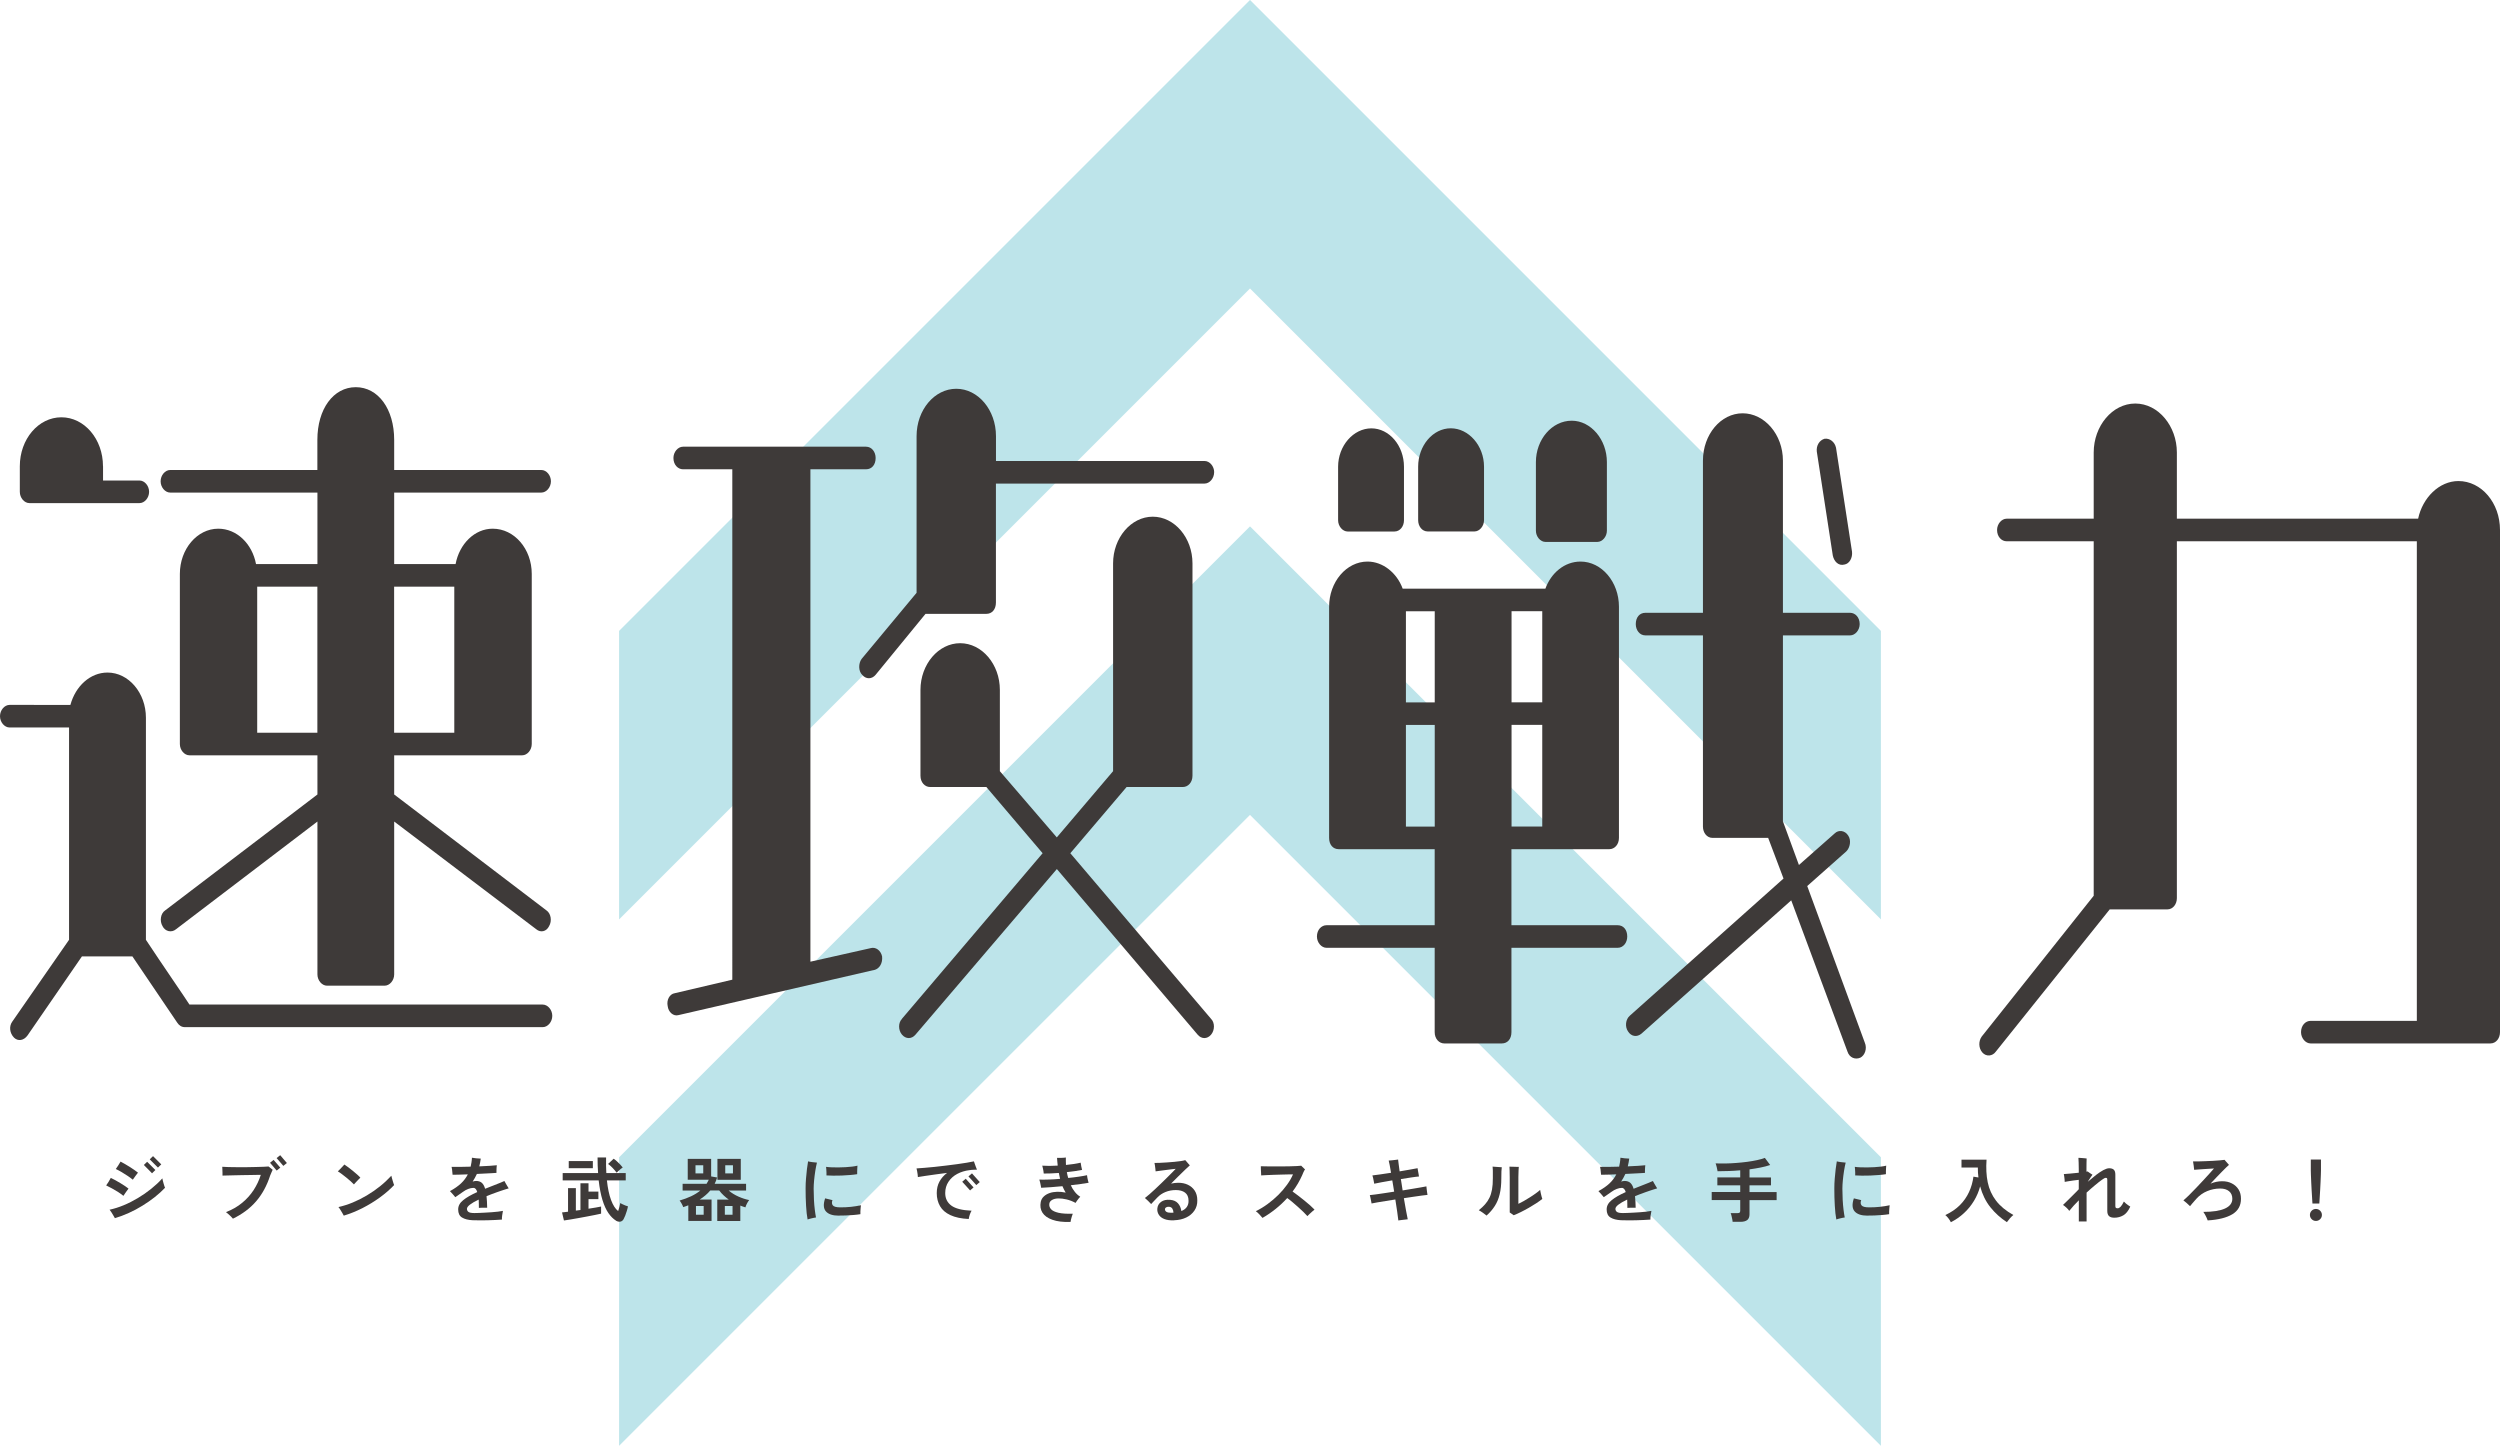
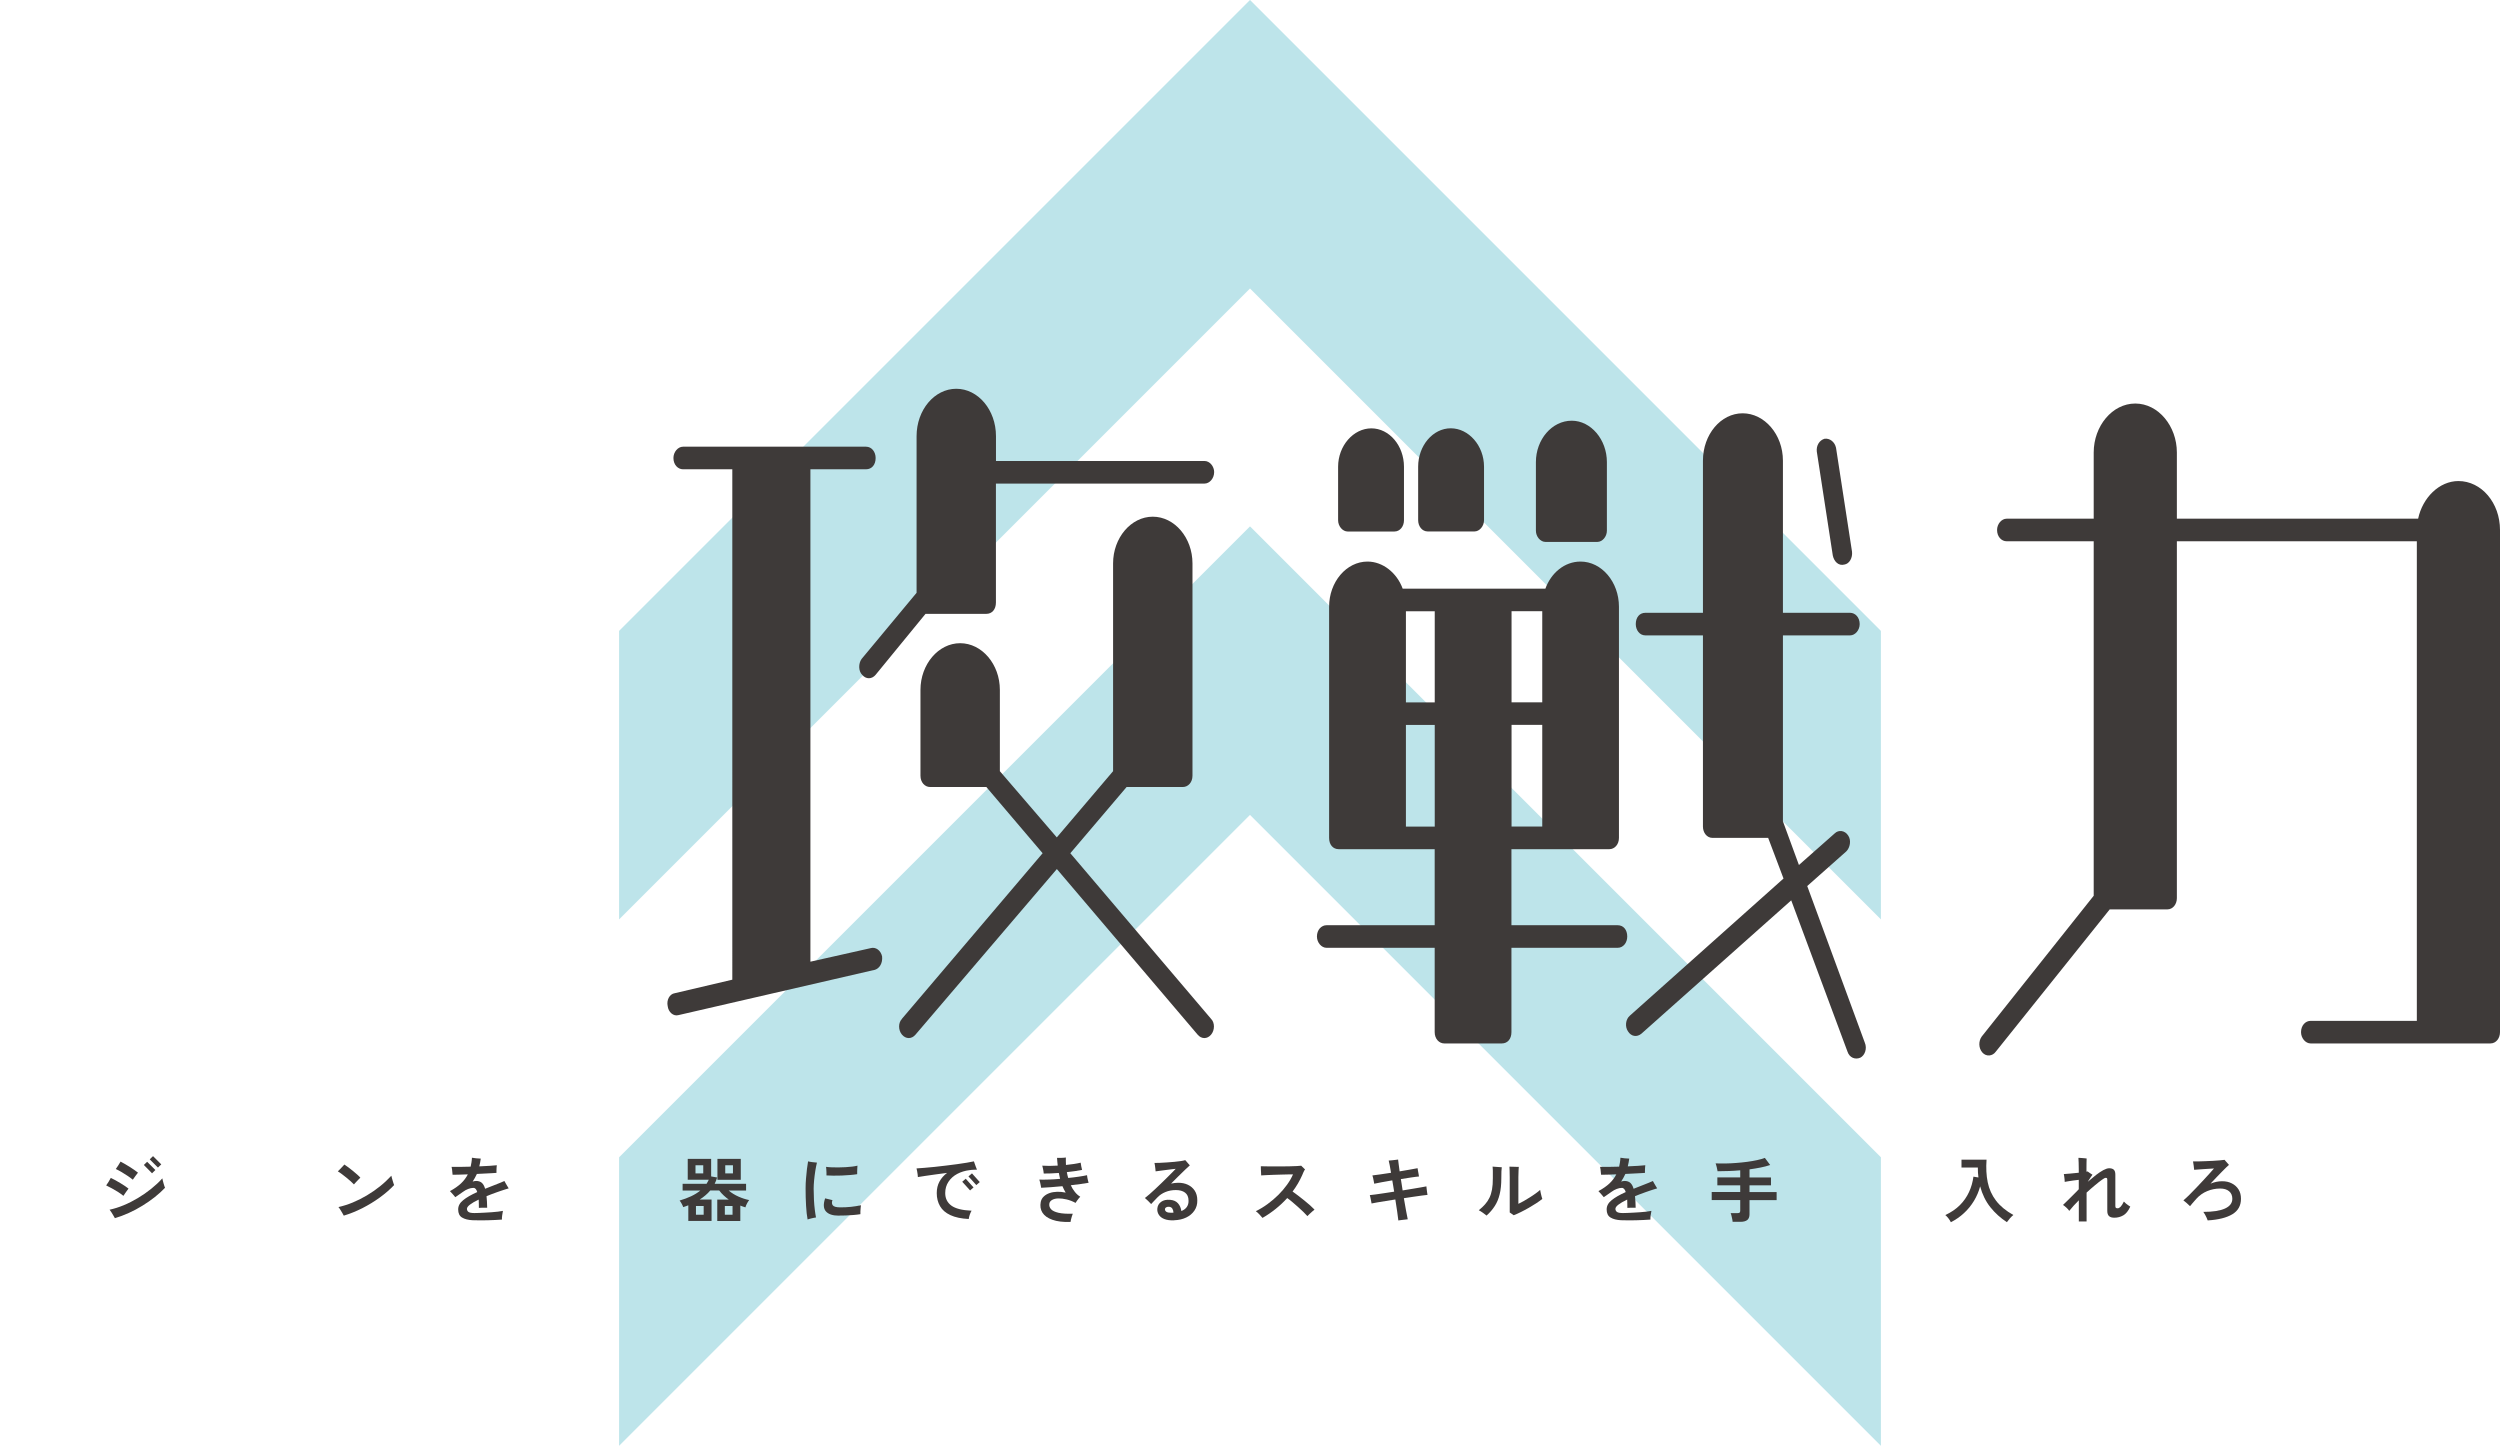
<svg xmlns="http://www.w3.org/2000/svg" id="_レイヤー_2" viewBox="0 0 425.06 245.82">
  <defs>
    <style>.cls-1{fill:#3e3a39;}.cls-2{fill:#92d2dc;opacity:.6;}</style>
  </defs>
  <g id="_ワーク">
    <g>
      <g>
        <polygon class="cls-2" points="212.53 0 105.26 107.27 105.26 156.32 212.53 49.05 319.8 156.32 319.8 107.27 212.53 0" />
        <polygon class="cls-2" points="212.53 89.5 105.26 196.77 105.26 245.82 212.53 138.55 319.8 245.82 319.8 196.77 212.53 89.5" />
      </g>
      <g>
-         <path class="cls-1" d="M0,121.77c0-1.02,.76-1.92,1.63-1.92H11.97c.87-3.2,3.37-5.5,6.31-5.5,3.59,0,6.53,3.46,6.53,7.68v37.76c2.61,3.97,6.85,10.11,7.4,11.01h60.06c.87,0,1.63,.9,1.63,1.92s-.76,1.92-1.63,1.92H31.44c-.54,0-.98-.26-1.31-.77l-7.62-11.26H13.93l-9.25,13.44c-.65,.9-1.63,1.02-2.29,.38-.76-.77-.87-1.92-.33-2.69l9.68-13.95v-36.1H1.63c-.87,0-1.63-.9-1.63-1.92Zm17.52-42.5v2.43h6.2c.87,0,1.63,.9,1.63,1.92s-.76,1.92-1.63,1.92H5c-.87,0-1.63-.9-1.63-1.92v-4.35c0-4.61,3.16-8.32,7.07-8.32s7.07,3.71,7.07,8.32Zm74.52,.64c.87,0,1.63,.9,1.63,1.92s-.76,1.92-1.63,1.92h-25.02v12.16h10.44c.65-3.46,3.26-6.02,6.31-6.02,3.7,0,6.64,3.46,6.64,7.68v28.93c0,1.02-.76,1.92-1.63,1.92h-21.76v6.66l25.89,19.71c.76,.51,.98,1.79,.44,2.69-.44,.9-1.42,1.15-2.18,.51l-24.15-18.31v25.99c0,1.02-.76,1.92-1.63,1.92h-9.79c-.87,0-1.63-.9-1.63-1.92v-25.99l-24.04,18.31c-.76,.64-1.85,.38-2.29-.51-.54-.9-.33-2.18,.44-2.69l25.89-19.71v-6.66h-21.76c-.87,0-1.63-.9-1.63-1.92v-28.93c0-4.22,2.94-7.68,6.53-7.68,3.15,0,5.77,2.56,6.42,6.02h10.44v-12.16H28.94c-.87,0-1.63-.9-1.63-1.92s.76-1.92,1.63-1.92h25.02v-5.12c0-5.25,2.72-8.96,6.53-8.96s6.53,3.71,6.53,8.96v5.12h25.02Zm-38.08,19.84h-10.23v24.83h10.23v-24.83Zm13.05,0v24.83h10.23v-24.83h-10.23Z" />
        <path class="cls-1" d="M148.66,164.91l-33.29,7.68c-.87,.26-1.74-.51-1.85-1.54-.22-1.02,.33-2.05,1.2-2.18l9.79-2.3V79.79h-8.38c-.87,0-1.63-.77-1.63-1.92,0-1.02,.76-1.92,1.63-1.92h31.12c.98,0,1.63,.9,1.63,1.92,0,1.15-.65,1.92-1.63,1.92h-9.46v83.72l10.23-2.3c.87-.26,1.74,.38,1.96,1.41,.11,1.15-.43,2.05-1.3,2.3Zm57.77-84.61c0,1.02-.76,1.92-1.63,1.92h-35.47v20.23c0,1.15-.65,1.92-1.63,1.92h-10.34l-8.49,10.37c-.65,.77-1.63,.77-2.28,0-.65-.64-.65-1.92-.11-2.69l9.36-11.26v-26.63c0-4.48,3.05-8.06,6.75-8.06s6.75,3.58,6.75,8.06v4.22h35.47c.87,0,1.63,.9,1.63,1.92Zm-53.09,92.93l23.93-28.16-9.57-11.26h-9.57c-.87,0-1.63-.77-1.63-1.92v-14.59c0-4.35,3.05-7.94,6.75-7.94s6.75,3.58,6.75,7.94v13.82l9.68,11.26,9.57-11.26v-35.33c0-4.35,3.05-7.94,6.75-7.94s6.75,3.58,6.75,7.94v36.1c0,1.15-.76,1.92-1.63,1.92h-9.57l-9.57,11.26,23.93,28.16c.65,.64,.65,1.92,0,2.69-.65,.77-1.63,.77-2.28,0l-23.94-28.16-24.04,28.16c-.65,.77-1.63,.77-2.29,0s-.65-2.05,0-2.69Z" />
        <path class="cls-1" d="M225.54,157.31h18.39v-12.93h-16.32c-.98,0-1.63-.77-1.63-1.92v-39.3c0-4.22,2.94-7.68,6.53-7.68,2.61,0,5,1.92,5.98,4.61h24.26c.98-2.69,3.26-4.61,5.98-4.61,3.59,0,6.53,3.46,6.53,7.68v39.3c0,1.15-.76,1.92-1.63,1.92h-16.65v12.93h18.06c.98,0,1.63,.77,1.63,1.92,0,1.02-.65,1.92-1.63,1.92h-18.06v14.34c0,1.15-.65,1.92-1.63,1.92h-9.79c-.87,0-1.63-.77-1.63-1.92v-14.34h-18.39c-.87,0-1.63-.9-1.63-1.92,0-1.15,.76-1.92,1.63-1.92Zm7.62-84.48c3.05,0,5.55,2.94,5.55,6.53v9.09c0,1.02-.65,1.92-1.63,1.92h-7.94c-.87,0-1.63-.9-1.63-1.92v-9.09c0-3.58,2.61-6.53,5.66-6.53Zm5.88,46.59h4.9v-15.49h-4.9v15.49Zm4.9,21.12v-17.28h-4.9v17.28h4.9Zm2.72-67.72c3.05,0,5.66,2.94,5.66,6.53v9.09c0,1.02-.76,1.92-1.63,1.92h-7.94c-.98,0-1.63-.9-1.63-1.92v-9.09c0-3.58,2.5-6.53,5.55-6.53Zm10.34,46.59h5.22v-15.49h-5.22v15.49Zm0,21.12h5.22v-17.28h-5.22v17.28Zm10.23-69c3.26,0,5.98,3.2,5.98,7.04v11.65c0,1.02-.76,1.92-1.63,1.92h-8.81c-.87,0-1.63-.9-1.63-1.92v-11.65c0-3.84,2.72-7.04,6.09-7.04Zm40.04,79.11l9.79,26.63c.44,1.02,0,2.18-.76,2.56-.87,.38-1.85,0-2.18-1.02l-9.57-25.73-25.46,22.66c-.76,.64-1.74,.51-2.29-.38-.54-.77-.44-2.05,.33-2.69l26.11-23.3-2.61-6.91h-9.46c-.98,0-1.63-.9-1.63-1.92v-32.51h-9.79c-.98,0-1.63-.9-1.63-1.92,0-1.15,.65-1.92,1.63-1.92h9.79v-25.86c0-4.48,3.05-8.06,6.75-8.06s6.85,3.58,6.85,8.06v25.86h11.42c.87,0,1.63,.77,1.63,1.92,0,1.02-.76,1.92-1.63,1.92h-11.42v31.62l2.72,7.42,6.09-5.38c.65-.64,1.74-.51,2.29,.38,.54,.77,.33,2.05-.33,2.69l-6.64,5.89Zm1.63-73.86c-.11-1.02,.43-1.92,1.31-2.18,.87-.13,1.74,.51,1.96,1.54l2.72,17.67c.11,1.02-.43,2.05-1.31,2.18-.98,.26-1.74-.51-1.96-1.54l-2.72-17.67Z" />
        <path class="cls-1" d="M355.98,152.32v-60.29h-14.8c-.87,0-1.63-.77-1.63-1.92,0-1.02,.76-1.92,1.63-1.92h14.8v-11.26c0-4.48,3.15-8.32,7.07-8.32s7.07,3.84,7.07,8.32v11.26h41.02c.76-3.58,3.59-6.4,6.85-6.4,3.92,0,7.07,3.71,7.07,8.32v85.38c0,1.02-.65,1.92-1.63,1.92h-30.57c-.87,0-1.63-.9-1.63-1.92,0-1.15,.76-1.92,1.63-1.92h18.06V92.03h-40.8v60.67c0,1.02-.65,1.92-1.63,1.92h-9.79l-19.37,24.19c-.54,.77-1.63,.9-2.29,.13s-.65-1.92-.11-2.69l19.04-23.94Z" />
      </g>
      <g>
        <path class="cls-1" d="M20.99,203.33c-.25-.21-.54-.42-.88-.64s-.69-.42-1.05-.62c-.36-.2-.7-.37-1.01-.52,.13-.17,.26-.37,.41-.61,.14-.24,.27-.46,.38-.67,.24,.11,.5,.25,.78,.4,.28,.16,.56,.32,.85,.49,.28,.17,.55,.34,.79,.5,.24,.16,.44,.31,.59,.43-.12,.15-.26,.35-.43,.59-.17,.24-.31,.45-.43,.63Zm-1.46,3.78c-.06-.1-.14-.25-.26-.45-.12-.2-.23-.39-.35-.58-.12-.19-.22-.32-.29-.4,.78-.17,1.58-.42,2.4-.76,.82-.34,1.62-.75,2.41-1.22,.79-.47,1.54-.99,2.25-1.56,.71-.57,1.35-1.16,1.91-1.79,.02,.09,.04,.21,.08,.37,.04,.16,.08,.32,.13,.49s.1,.32,.14,.46c.05,.14,.08,.23,.11,.28-.51,.54-1.1,1.07-1.75,1.59s-1.36,1-2.1,1.46-1.51,.87-2.31,1.23c-.8,.36-1.59,.66-2.38,.89Zm3.07-6.52c-.25-.21-.54-.42-.88-.65-.34-.22-.68-.44-1.03-.65-.35-.21-.68-.38-1-.53,.13-.17,.27-.37,.41-.6s.28-.45,.4-.66c.23,.12,.49,.26,.76,.42,.28,.16,.55,.33,.83,.5,.28,.18,.54,.35,.78,.52,.24,.17,.44,.32,.59,.44-.12,.14-.27,.34-.44,.58s-.32,.45-.44,.62Zm3.25-1.1s-.1-.11-.24-.25c-.14-.14-.29-.3-.46-.47-.17-.17-.33-.33-.46-.46s-.21-.22-.23-.24l.56-.54s.1,.1,.24,.24c.14,.14,.29,.29,.46,.46,.17,.17,.32,.33,.46,.46,.14,.14,.22,.22,.24,.24l-.56,.55Zm1.01-.97s-.07-.07-.17-.17c-.1-.1-.21-.21-.34-.34-.13-.13-.26-.26-.39-.39-.13-.13-.24-.24-.34-.34-.09-.1-.15-.15-.16-.17l.56-.54s.1,.1,.24,.24,.29,.29,.46,.46c.17,.17,.32,.33,.46,.46,.14,.14,.22,.22,.24,.24l-.56,.54Z" />
-         <path class="cls-1" d="M39.61,207.21c-.08-.1-.2-.23-.35-.38-.15-.15-.3-.29-.46-.43-.15-.14-.28-.24-.38-.31,1.06-.41,1.97-.93,2.75-1.58,.78-.64,1.43-1.37,1.96-2.18,.52-.81,.93-1.67,1.21-2.57-.14,0-.38,0-.7,0-.32,0-.7,.01-1.13,.02-.43,0-.87,.02-1.34,.02-.46,0-.92,.02-1.36,.03-.44,.01-.83,.02-1.18,.03-.35,0-.61,.02-.8,.02,0-.13,0-.29,0-.48,0-.19-.02-.38-.02-.57,0-.19-.02-.34-.02-.45,.26,.02,.61,.04,1.05,.05,.44,.01,.92,.02,1.45,.02,.53,0,1.07,0,1.62,0,.55,0,1.08-.02,1.58-.03,.5-.01,.94-.03,1.32-.04,.38-.02,.66-.03,.85-.05,.08,.06,.2,.16,.36,.28s.27,.22,.34,.28c-.06,.1-.12,.24-.18,.4-.06,.16-.15,.36-.25,.59-.56,1.73-1.36,3.19-2.39,4.38-1.03,1.19-2.34,2.17-3.91,2.93Zm7.44-8.18s-.09-.1-.2-.23c-.11-.13-.23-.27-.37-.44-.14-.16-.27-.31-.38-.44-.11-.13-.18-.2-.19-.22l.61-.49s.09,.1,.2,.23c.11,.13,.23,.27,.37,.43s.26,.3,.37,.43c.11,.13,.17,.2,.2,.23l-.61,.49Zm1.12-.8s-.08-.1-.19-.23c-.11-.13-.24-.28-.38-.44-.14-.16-.26-.3-.37-.43-.11-.13-.17-.2-.2-.23l.61-.49s.09,.1,.2,.23c.11,.13,.23,.28,.37,.44s.26,.3,.37,.43,.17,.2,.2,.23l-.61,.49Z" />
        <path class="cls-1" d="M60.17,201.37c-.14-.15-.33-.33-.55-.53-.22-.2-.47-.41-.73-.62-.26-.21-.52-.41-.77-.6s-.48-.34-.68-.46c.1-.1,.23-.22,.38-.38,.15-.16,.3-.31,.44-.46,.14-.15,.24-.26,.29-.32,.19,.12,.42,.28,.67,.47s.52,.4,.78,.61c.26,.22,.51,.43,.74,.63,.23,.2,.41,.38,.53,.52-.09,.08-.2,.19-.34,.34-.14,.14-.28,.29-.42,.44-.14,.15-.25,.27-.34,.38Zm-1.73,5.3c-.06-.1-.14-.25-.25-.45-.11-.2-.23-.39-.35-.58s-.22-.33-.3-.41c.79-.18,1.6-.43,2.42-.77,.82-.34,1.62-.74,2.41-1.21,.79-.47,1.54-.99,2.24-1.55s1.35-1.17,1.93-1.8c.02,.1,.05,.22,.09,.38,.04,.16,.09,.32,.14,.49s.09,.32,.14,.45c.04,.13,.08,.22,.1,.27-.7,.74-1.51,1.44-2.43,2.11-.92,.67-1.91,1.27-2.96,1.81-1.05,.53-2.11,.96-3.18,1.28Z" />
        <path class="cls-1" d="M80.36,207.47c-.76-.04-1.36-.19-1.8-.46-.44-.26-.66-.72-.66-1.38,0-.59,.28-1.12,.85-1.57,.56-.46,1.36-.92,2.39-1.38-.06-.22-.15-.4-.25-.52-.1-.12-.24-.19-.4-.19-.28,0-.57,.06-.88,.18s-.61,.28-.89,.49c-.18,.13-.39,.28-.63,.44s-.47,.32-.68,.47c-.12-.14-.27-.31-.44-.52-.18-.21-.33-.38-.47-.51,.76-.41,1.39-.85,1.88-1.31s.88-.98,1.16-1.54c-.55,.02-1.06,.03-1.52,.05-.46,.02-.82,.02-1.07,.02,0-.1-.02-.24-.04-.4-.02-.16-.03-.33-.05-.5-.02-.17-.05-.32-.08-.44,.36,0,.83,.01,1.4,0,.58,0,1.19-.02,1.84-.04,.06-.23,.1-.48,.14-.73,.04-.26,.07-.52,.08-.79,.18,.03,.43,.06,.73,.1,.3,.03,.56,.05,.77,.05-.06,.47-.15,.91-.25,1.32,.63-.02,1.21-.05,1.75-.09s.94-.07,1.23-.1c-.02,.1-.03,.24-.04,.4-.01,.16-.02,.33-.02,.49s0,.3,0,.41c-.18,.02-.45,.03-.79,.05-.34,.02-.73,.04-1.17,.06-.44,.02-.89,.04-1.37,.07-.1,.23-.22,.45-.34,.67-.12,.21-.25,.42-.38,.63,.1-.03,.19-.06,.29-.08,.1-.02,.2-.03,.3-.03,.4,0,.72,.11,.97,.32,.24,.22,.43,.55,.56,1.01,.23-.1,.47-.19,.73-.29,.25-.1,.51-.2,.79-.31,.38-.15,.73-.29,1.06-.42s.56-.23,.7-.3c.06,.1,.13,.24,.22,.4,.09,.16,.18,.32,.28,.48,.1,.16,.17,.28,.23,.37-.16,.04-.37,.1-.62,.19l-.76,.25c-.25,.08-.46,.16-.63,.22-.66,.23-1.24,.46-1.76,.67,.06,.55,.1,1.2,.11,1.96-.12,0-.27-.01-.45,0-.18,0-.36,0-.53,.01-.17,0-.31,.01-.43,.02,0-.26-.01-.5-.01-.74s0-.46-.02-.67c-.66,.31-1.15,.6-1.49,.86-.34,.26-.51,.5-.51,.71s.08,.39,.25,.52,.51,.2,1.02,.2c.19,0,.44,0,.76-.02,.31-.01,.66-.03,1.03-.05,.38-.02,.76-.04,1.14-.07,.38-.03,.74-.06,1.08-.1,.34-.04,.62-.08,.84-.13-.05,.22-.09,.48-.13,.77s-.05,.52-.04,.71c-.34,.02-.72,.05-1.16,.07-.44,.02-.88,.04-1.34,.05-.46,.01-.9,.02-1.33,.01s-.79,0-1.09-.02Z" />
-         <path class="cls-1" d="M95.88,207.5l-.32-1.36c.14-.02,.29-.03,.46-.05,.17-.02,.36-.04,.56-.07v-4.01h1.33v3.82c.13-.02,.26-.03,.39-.05s.26-.04,.39-.05v-4.55h1.37v1.42h1.68v1.28h-1.68v1.63c.45-.07,.86-.14,1.24-.2s.68-.12,.9-.17v1.21c-.27,.06-.61,.14-1.03,.22s-.86,.17-1.34,.26c-.48,.09-.97,.18-1.46,.27-.49,.09-.95,.17-1.38,.24-.43,.07-.8,.13-1.1,.17Zm8.87,.05c-.48-.3-.92-.73-1.31-1.3-.39-.57-.73-1.31-1.01-2.23-.28-.91-.49-2.02-.64-3.32h-6.12v-1.25h6.02c-.03-.41-.05-.83-.07-1.27-.01-.44-.02-.9-.02-1.38h1.45c-.02,.94-.01,1.82,.04,2.65h3.3v1.25h-3.2c.14,1.32,.37,2.43,.7,3.32,.33,.89,.73,1.52,1.21,1.89,.08-.23,.15-.47,.22-.72,.06-.25,.11-.46,.14-.64,.09,.06,.21,.12,.38,.2s.33,.15,.5,.22c.17,.06,.31,.11,.43,.14-.05,.25-.11,.51-.2,.79-.08,.28-.17,.54-.27,.79-.1,.24-.19,.45-.28,.61-.14,.23-.32,.37-.55,.41-.23,.04-.47-.01-.74-.16Zm-8.05-8.93v-1.21h4.1v1.21h-4.1Zm8.15,.77c-.2-.27-.43-.54-.7-.82-.26-.27-.52-.5-.76-.67l.95-.89c.18,.12,.36,.27,.56,.45,.2,.18,.39,.36,.56,.55s.32,.35,.42,.49c-.1,.06-.21,.14-.35,.26-.14,.12-.27,.23-.4,.35-.13,.12-.22,.21-.29,.28Z" />
        <path class="cls-1" d="M117.03,207.61v-2.68c-.14,.06-.29,.11-.43,.16-.14,.05-.29,.1-.44,.15-.05-.16-.13-.35-.26-.58-.12-.22-.24-.4-.35-.54,.71-.21,1.36-.45,1.96-.73,.59-.28,1.11-.6,1.56-.97h-3.01v-1.15h4.07c.07-.11,.14-.22,.2-.34,.06-.11,.12-.23,.18-.35h-3.58v-3.55h3.98v2.99l1.02,.18c-.06,.19-.12,.38-.19,.55s-.15,.35-.23,.52h5.34v1.15h-2.96c.5,.42,1.06,.76,1.67,1.03,.61,.27,1.22,.47,1.82,.59-.12,.14-.25,.34-.38,.59s-.22,.47-.26,.65c-.15-.04-.3-.09-.44-.14-.14-.05-.29-.11-.43-.16v2.62h-3.92v-3.64h1.96c-.3-.21-.58-.44-.86-.7-.28-.26-.54-.54-.77-.85h-1.52c-.25,.3-.52,.57-.83,.83-.3,.26-.63,.5-.97,.71h2.02v3.64h-3.92Zm1.22-8.1h1.32v-1.39h-1.32v1.39Zm.08,7.02h1.31v-1.48h-1.31v1.48Zm3.65-5.94v-3.55h3.97v3.55h-3.97Zm1.26,5.94h1.31v-1.48h-1.31v1.48Zm.07-7.02h1.31v-1.39h-1.31v1.39Z" />
        <path class="cls-1" d="M137.31,207.34c-.12-.63-.21-1.41-.26-2.34-.06-.93-.08-1.91-.08-2.95,0-.54,.02-1.09,.07-1.66,.04-.57,.1-1.12,.16-1.63,.06-.52,.13-.95,.19-1.3,.18,.05,.43,.09,.73,.13s.56,.07,.78,.08c-.1,.42-.2,.89-.28,1.41-.08,.52-.15,1.05-.2,1.58-.05,.53-.08,1.01-.08,1.44,0,.64,.02,1.27,.05,1.9,.04,.63,.08,1.2,.15,1.72s.13,.95,.2,1.28c-.2,.02-.44,.07-.73,.14-.29,.07-.52,.13-.7,.2Zm5.29-.65c-1.03,0-1.76-.25-2.18-.73-.42-.48-.46-1.22-.13-2.21l1.25,.3c-.14,.36-.12,.65,.05,.88,.17,.23,.59,.35,1.27,.35,.61,0,1.22-.02,1.85-.09,.62-.07,1.18-.16,1.67-.27-.02,.11-.03,.26-.05,.46-.02,.19-.03,.38-.04,.58s0,.35,0,.48c-.35,.06-.75,.1-1.19,.14-.44,.04-.88,.07-1.31,.08-.44,.02-.83,.02-1.18,.02Zm-2.08-6.82c0-.16,0-.33,0-.52s-.02-.37-.03-.55c-.01-.18-.03-.31-.04-.41,.26,.04,.56,.07,.92,.08,.36,.02,.74,.02,1.15,.02s.82-.01,1.23-.04c.41-.02,.79-.06,1.15-.1,.35-.04,.65-.1,.89-.16,0,.12-.02,.27-.03,.45-.01,.18-.02,.36-.02,.54,0,.18,0,.33,0,.46-.34,.06-.74,.1-1.2,.14-.46,.04-.94,.07-1.44,.09-.5,.02-.97,.03-1.42,.02-.45,0-.83-.02-1.15-.04Z" />
        <path class="cls-1" d="M164.73,207.26c-1.29-.06-2.33-.28-3.14-.66s-1.39-.88-1.76-1.52c-.37-.64-.56-1.38-.56-2.22,0-.74,.15-1.39,.46-1.96,.31-.57,.74-1.06,1.3-1.48-.66,.09-1.31,.18-1.95,.26-.64,.09-1.23,.17-1.75,.25-.52,.08-.95,.14-1.27,.2,0-.12-.01-.27-.04-.46-.03-.19-.06-.38-.09-.56s-.06-.34-.1-.45c.38-.02,.83-.06,1.36-.1,.53-.04,1.11-.1,1.73-.16,.62-.06,1.26-.14,1.91-.22s1.28-.16,1.88-.24c.6-.08,1.16-.16,1.66-.25s.91-.16,1.22-.23c.04,.12,.09,.27,.15,.44,.06,.18,.12,.35,.19,.53,.06,.18,.12,.32,.18,.44-.18,0-.37,.02-.57,.02-.2,0-.45,.03-.73,.07-.74,.09-1.43,.3-2.05,.63-.62,.33-1.12,.77-1.49,1.33-.37,.55-.56,1.2-.56,1.93,0,.91,.35,1.62,1.04,2.13s1.84,.8,3.44,.87c-.12,.2-.22,.43-.31,.69s-.14,.5-.17,.71Zm.2-4.87s-.07-.07-.16-.17-.19-.22-.32-.36c-.12-.14-.25-.28-.37-.41-.12-.14-.23-.25-.32-.35s-.14-.16-.16-.17l.6-.52s.09,.11,.22,.25,.27,.31,.44,.49c.16,.18,.31,.34,.44,.49s.2,.23,.23,.25l-.6,.52Zm1.06-.91s-.07-.07-.16-.17-.19-.22-.32-.36-.25-.28-.37-.41-.23-.25-.32-.35c-.09-.1-.14-.16-.16-.17l.6-.52s.09,.11,.22,.25,.27,.31,.44,.49c.16,.18,.31,.34,.44,.49,.13,.14,.2,.23,.23,.25l-.6,.52Z" />
        <path class="cls-1" d="M182.01,207.76c-1.26,.04-2.28-.08-3.08-.37-.8-.28-1.36-.69-1.69-1.21-.33-.52-.42-1.13-.29-1.81,.08-.38,.25-.69,.52-.94,.26-.25,.59-.44,.98-.58s.82-.2,1.3-.22c.47-.01,.95,.03,1.44,.14-.1-.17-.2-.34-.29-.53-.09-.18-.18-.37-.26-.56-.68,.06-1.34,.12-1.97,.17s-1.19,.08-1.65,.1c-.02-.1-.04-.24-.07-.41-.03-.17-.07-.34-.11-.52-.04-.18-.09-.33-.13-.46,.45,.02,.98,.01,1.6-.01,.62-.02,1.26-.06,1.93-.12-.04-.17-.08-.33-.11-.5s-.07-.33-.1-.5c-.49,.03-.95,.06-1.4,.08s-.83,.03-1.17,.02c0-.12-.03-.26-.05-.43-.03-.17-.06-.34-.1-.5s-.07-.3-.1-.41c.36,.02,.77,.04,1.22,.04s.92-.02,1.41-.05c-.02-.23-.05-.46-.07-.68-.02-.22-.04-.43-.05-.64,.23,0,.49,0,.79,0s.53-.03,.71-.06c0,.2,0,.41,0,.62s.02,.43,.02,.65c.48-.05,.94-.11,1.37-.17,.44-.07,.81-.14,1.13-.22,.02,.15,.05,.36,.1,.61,.05,.26,.1,.46,.14,.62-.33,.07-.72,.14-1.17,.2-.45,.06-.93,.12-1.42,.18,.03,.17,.07,.34,.1,.5s.08,.33,.13,.49c.64-.06,1.24-.14,1.8-.22,.56-.08,1.03-.17,1.4-.25,0,.11,.03,.25,.06,.43,.03,.17,.07,.34,.11,.5,.04,.16,.07,.28,.1,.36-.39,.06-.85,.13-1.37,.21-.52,.08-1.07,.15-1.66,.21,.19,.42,.42,.79,.69,1.13,.27,.34,.57,.61,.92,.82-.07,.06-.16,.16-.26,.29-.1,.13-.21,.27-.31,.41-.1,.14-.18,.26-.23,.35-.5-.27-1.01-.47-1.52-.59-.51-.12-.98-.18-1.4-.17-.43,.01-.78,.09-1.06,.25s-.44,.37-.48,.65c-.05,.35,.05,.66,.29,.93,.24,.27,.67,.47,1.27,.61,.6,.14,1.41,.19,2.43,.16-.05,.12-.1,.27-.16,.46-.06,.19-.11,.37-.15,.54s-.06,.3-.07,.38Z" />
        <path class="cls-1" d="M199.64,207.49c-.67,.02-1.23-.05-1.66-.22-.44-.17-.75-.41-.95-.73-.2-.31-.29-.66-.26-1.03,.04-.5,.26-.89,.65-1.17,.39-.28,.9-.4,1.54-.34,.57,.05,1.01,.24,1.32,.59,.31,.34,.5,.78,.58,1.32,.83-.34,1.24-.93,1.22-1.76,0-.63-.21-1.09-.6-1.38-.39-.29-.91-.43-1.56-.43s-1.22,.11-1.76,.33c-.54,.22-1,.53-1.37,.92-.23,.24-.44,.46-.64,.67-.19,.2-.34,.36-.43,.46-.14-.15-.31-.33-.51-.53-.2-.2-.39-.37-.55-.5,.22-.16,.47-.37,.77-.63,.3-.26,.62-.55,.97-.88,.35-.32,.7-.66,1.05-1,.35-.34,.69-.67,1.01-.99,.32-.32,.61-.61,.86-.86s.45-.46,.58-.6c-.15,0-.37,.03-.66,.07s-.6,.08-.94,.12-.67,.09-1,.13-.6,.08-.82,.11c0-.11-.02-.26-.04-.44-.02-.18-.04-.36-.07-.54-.03-.18-.05-.33-.08-.45,.25,0,.56,0,.94-.02s.78-.04,1.2-.07,.84-.06,1.25-.1,.77-.08,1.1-.13c.32-.05,.57-.1,.74-.16,.06,.06,.13,.15,.23,.26,.1,.11,.19,.23,.29,.34,.1,.12,.19,.21,.26,.29-.18,.16-.45,.4-.79,.73-.34,.32-.72,.69-1.13,1.1s-.84,.83-1.27,1.27c.2-.04,.4-.07,.6-.1,.2-.02,.4-.04,.61-.04,.62,0,1.17,.11,1.65,.34,.48,.23,.87,.56,1.16,1s.44,.99,.44,1.64c.02,.66-.15,1.25-.49,1.75-.34,.5-.81,.9-1.4,1.18-.59,.28-1.26,.44-2.02,.46Zm-.52-1.3h.2c.07,0,.14,0,.2-.01-.02-.28-.08-.51-.19-.68-.11-.18-.28-.28-.5-.31-.22-.03-.4,0-.54,.08s-.21,.19-.22,.33c0,.18,.08,.33,.25,.44s.44,.16,.79,.16Z" />
        <path class="cls-1" d="M214.65,207.07c-.14-.17-.31-.36-.52-.59-.21-.22-.41-.41-.61-.55,.69-.34,1.36-.74,2.01-1.22s1.26-.99,1.82-1.55c.56-.56,1.05-1.13,1.48-1.73,.43-.6,.77-1.18,1.01-1.76-.2,0-.48,0-.83,.01-.36,0-.75,.02-1.19,.03-.44,.01-.88,.03-1.32,.04-.44,.02-.84,.03-1.21,.05-.37,.02-.66,.03-.86,.05,0-.12,0-.28-.02-.47s-.02-.39-.03-.59c0-.2-.01-.37-.01-.5,.24,0,.55,.02,.92,.02s.79,.01,1.25,.01,.93,0,1.4,0c.48,0,.93-.01,1.37-.02,.44-.01,.83-.03,1.16-.04s.59-.04,.77-.06c.05,.05,.11,.11,.2,.2s.17,.17,.26,.25c.09,.08,.15,.14,.19,.18-.1,.13-.19,.28-.27,.47s-.16,.36-.22,.52c-.22,.49-.46,.96-.73,1.42-.27,.46-.57,.91-.9,1.35,.26,.18,.56,.4,.9,.66,.34,.26,.7,.54,1.06,.83s.7,.58,1.01,.85c.31,.28,.56,.52,.76,.73-.1,.07-.23,.18-.39,.33s-.32,.3-.48,.44c-.16,.15-.27,.26-.34,.34-.17-.19-.4-.43-.68-.71-.29-.28-.6-.57-.93-.86s-.66-.58-.98-.85c-.32-.27-.6-.49-.84-.65-.6,.66-1.25,1.27-1.96,1.84-.71,.57-1.45,1.08-2.24,1.53Z" />
        <path class="cls-1" d="M237.75,207.49c-.03-.33-.09-.81-.19-1.45-.09-.64-.2-1.34-.32-2.1-.56,.09-1.1,.17-1.62,.26-.52,.08-.99,.16-1.41,.23-.42,.07-.76,.14-1.01,.19-.02-.1-.04-.24-.08-.42-.04-.18-.07-.37-.11-.56-.04-.19-.08-.33-.11-.44,.24-.02,.57-.06,1-.12,.42-.06,.91-.13,1.45-.21,.54-.08,1.11-.17,1.69-.26-.06-.33-.11-.65-.16-.98-.05-.32-.1-.64-.16-.94-.65,.11-1.25,.22-1.81,.32-.56,.1-.98,.18-1.26,.25-.02-.1-.04-.25-.08-.43-.04-.18-.07-.37-.11-.55s-.08-.33-.12-.43c.29-.03,.72-.09,1.3-.17s1.2-.18,1.87-.28c-.08-.5-.16-.93-.23-1.3-.07-.37-.13-.63-.17-.78,.14,0,.32-.02,.53-.04,.21-.02,.41-.04,.61-.07,.2-.02,.35-.04,.46-.06,.02,.14,.05,.39,.09,.74s.1,.78,.17,1.27c.65-.11,1.25-.22,1.8-.31,.55-.1,.97-.17,1.25-.23,.02,.1,.04,.25,.07,.43,.03,.18,.06,.36,.1,.54,.03,.18,.06,.33,.07,.44-.3,.02-.73,.08-1.29,.16-.56,.08-1.15,.17-1.79,.28,.05,.31,.1,.63,.15,.95,.05,.32,.1,.65,.15,.98,.59-.1,1.16-.19,1.7-.28s1.01-.17,1.42-.24c.41-.07,.72-.13,.92-.17,.02,.12,.03,.27,.05,.46,.02,.18,.04,.37,.07,.55s.05,.33,.07,.44c-.22,.02-.53,.05-.94,.11-.41,.06-.88,.12-1.41,.2-.53,.08-1.08,.16-1.67,.25,.14,.76,.26,1.46,.37,2.11s.21,1.14,.29,1.48c-.14,.02-.31,.04-.52,.06-.21,.02-.41,.05-.61,.07-.2,.02-.36,.04-.49,.07Z" />
        <path class="cls-1" d="M252.76,206.68c-.16-.14-.37-.29-.62-.47s-.49-.32-.71-.44c.42-.34,.77-.67,1.07-1.01s.55-.71,.74-1.11c.2-.4,.34-.87,.44-1.41,.1-.54,.14-1.17,.14-1.91,0-.58,0-1.01,0-1.3,0-.29-.02-.52-.04-.68,.15,0,.33,.02,.52,.04,.2,.02,.39,.03,.58,.04,.19,.01,.34,.02,.46,.03-.02,.18-.04,.4-.06,.68-.02,.28-.02,.68-.02,1.21,0,1.04-.09,1.94-.28,2.7-.18,.76-.46,1.43-.83,2-.37,.58-.83,1.12-1.39,1.62Zm4.62-.05c-.1-.07-.21-.16-.35-.25-.14-.1-.25-.17-.34-.23v-6.01c0-.45,0-.83-.02-1.14s-.02-.52-.03-.64c.13,0,.3,0,.5,.01s.41,.02,.62,.02,.36,.01,.47,.01c0,.12-.02,.33-.04,.62-.02,.3-.03,.67-.03,1.12v4.54c.25-.11,.54-.27,.89-.46,.34-.2,.7-.41,1.06-.64,.36-.23,.7-.45,1.01-.68,.31-.22,.56-.42,.74-.59,.02,.14,.06,.32,.1,.52,.04,.2,.09,.4,.14,.59,.05,.19,.09,.33,.13,.43-.3,.23-.64,.48-1.04,.74-.4,.26-.83,.52-1.28,.78-.45,.26-.9,.49-1.33,.71-.44,.22-.84,.4-1.21,.54Z" />
        <path class="cls-1" d="M275.63,207.47c-.76-.04-1.36-.19-1.8-.46-.44-.26-.66-.72-.66-1.38,0-.59,.28-1.12,.85-1.57,.56-.46,1.36-.92,2.39-1.38-.06-.22-.15-.4-.25-.52-.1-.12-.24-.19-.4-.19-.28,0-.57,.06-.88,.18s-.61,.28-.89,.49c-.18,.13-.39,.28-.63,.44s-.47,.32-.68,.47c-.12-.14-.27-.31-.44-.52-.18-.21-.33-.38-.47-.51,.76-.41,1.39-.85,1.88-1.31s.88-.98,1.16-1.54c-.55,.02-1.06,.03-1.52,.05-.46,.02-.82,.02-1.07,.02,0-.1-.02-.24-.04-.4-.02-.16-.03-.33-.05-.5-.02-.17-.05-.32-.08-.44,.36,0,.83,.01,1.4,0,.58,0,1.19-.02,1.84-.04,.06-.23,.1-.48,.14-.73,.04-.26,.07-.52,.08-.79,.18,.03,.43,.06,.73,.1,.3,.03,.56,.05,.77,.05-.06,.47-.15,.91-.25,1.32,.63-.02,1.21-.05,1.75-.09s.94-.07,1.23-.1c-.02,.1-.03,.24-.04,.4-.01,.16-.02,.33-.02,.49s0,.3,0,.41c-.18,.02-.45,.03-.79,.05-.34,.02-.73,.04-1.17,.06-.44,.02-.89,.04-1.37,.07-.1,.23-.22,.45-.34,.67-.12,.21-.25,.42-.38,.63,.1-.03,.19-.06,.29-.08,.1-.02,.2-.03,.3-.03,.4,0,.72,.11,.97,.32,.24,.22,.43,.55,.56,1.01,.23-.1,.47-.19,.73-.29,.25-.1,.51-.2,.79-.31,.38-.15,.73-.29,1.06-.42s.56-.23,.7-.3c.06,.1,.13,.24,.22,.4,.09,.16,.18,.32,.28,.48,.1,.16,.17,.28,.23,.37-.16,.04-.37,.1-.62,.19l-.76,.25c-.25,.08-.46,.16-.63,.22-.66,.23-1.24,.46-1.76,.67,.06,.55,.1,1.2,.11,1.96-.12,0-.27-.01-.45,0-.18,0-.36,0-.53,.01-.17,0-.31,.01-.43,.02,0-.26-.01-.5-.01-.74s0-.46-.02-.67c-.66,.31-1.15,.6-1.49,.86-.34,.26-.51,.5-.51,.71s.08,.39,.25,.52,.51,.2,1.02,.2c.19,0,.44,0,.76-.02,.31-.01,.66-.03,1.03-.05,.38-.02,.76-.04,1.14-.07,.38-.03,.74-.06,1.08-.1,.34-.04,.62-.08,.84-.13-.05,.22-.09,.48-.13,.77s-.05,.52-.04,.71c-.34,.02-.72,.05-1.16,.07-.44,.02-.88,.04-1.34,.05-.46,.01-.9,.02-1.33,.01s-.79,0-1.09-.02Z" />
        <path class="cls-1" d="M294.58,207.71c0-.14-.03-.3-.07-.48-.04-.18-.08-.36-.12-.54-.04-.18-.09-.32-.14-.43h1.16c.17,0,.29-.03,.36-.08,.07-.06,.11-.16,.11-.32v-1.82h-4.85v-1.37h4.85v-1.14h-3.89v-1.34h3.89v-1.21c-.65,.06-1.3,.1-1.95,.12-.65,.02-1.29,.04-1.9,.04-.03-.19-.08-.42-.14-.68-.06-.26-.13-.48-.2-.66,.51,.02,1.07,.03,1.67,.02,.6-.01,1.22-.04,1.85-.09,.63-.05,1.25-.11,1.85-.19,.6-.08,1.16-.18,1.68-.29,.52-.11,.96-.24,1.33-.38l.9,1.21c-.5,.17-1.04,.31-1.64,.43-.6,.12-1.22,.22-1.87,.31v1.38h3.65v1.34h-3.65v1.14h4.61v1.37h-4.61v2.4c0,.45-.13,.77-.38,.98-.26,.2-.64,.31-1.16,.31h-1.32Z" />
-         <path class="cls-1" d="M312.22,207.34c-.12-.63-.21-1.41-.26-2.34-.06-.93-.08-1.91-.08-2.95,0-.54,.02-1.09,.07-1.66,.04-.57,.1-1.12,.16-1.63,.06-.52,.13-.95,.19-1.3,.18,.05,.43,.09,.73,.13s.56,.07,.78,.08c-.1,.42-.2,.89-.28,1.41-.08,.52-.15,1.05-.2,1.58-.05,.53-.08,1.01-.08,1.44,0,.64,.02,1.27,.05,1.9,.04,.63,.08,1.2,.15,1.72s.13,.95,.2,1.28c-.2,.02-.44,.07-.73,.14-.29,.07-.52,.13-.7,.2Zm5.29-.65c-1.03,0-1.76-.25-2.18-.73-.42-.48-.46-1.22-.13-2.21l1.25,.3c-.14,.36-.12,.65,.05,.88,.17,.23,.59,.35,1.27,.35,.61,0,1.22-.02,1.85-.09,.62-.07,1.18-.16,1.67-.27-.02,.11-.03,.26-.05,.46-.02,.19-.03,.38-.04,.58s0,.35,0,.48c-.35,.06-.75,.1-1.19,.14-.44,.04-.88,.07-1.31,.08-.44,.02-.83,.02-1.18,.02Zm-2.08-6.82c0-.16,0-.33,0-.52s-.02-.37-.03-.55c-.01-.18-.03-.31-.04-.41,.26,.04,.56,.07,.92,.08,.36,.02,.74,.02,1.15,.02s.82-.01,1.23-.04c.41-.02,.79-.06,1.15-.1,.35-.04,.65-.1,.89-.16,0,.12-.02,.27-.03,.45-.01,.18-.02,.36-.02,.54,0,.18,0,.33,0,.46-.34,.06-.74,.1-1.2,.14-.46,.04-.94,.07-1.44,.09-.5,.02-.97,.03-1.42,.02-.45,0-.83-.02-1.15-.04Z" />
        <path class="cls-1" d="M331.69,207.8c-.1-.21-.24-.42-.41-.65-.17-.22-.35-.41-.53-.56,.98-.46,1.81-1.02,2.47-1.68,.66-.66,1.18-1.41,1.56-2.23,.38-.82,.63-1.7,.75-2.62l.85,.14c-.03-.27-.06-.55-.08-.83-.02-.28-.03-.57-.02-.86h-2.78v-1.34h4.26c-.1,1.41-.04,2.69,.2,3.85,.24,1.16,.71,2.2,1.41,3.12,.7,.92,1.68,1.73,2.95,2.44-.18,.14-.37,.32-.58,.56-.21,.24-.38,.46-.52,.66-1.06-.69-2-1.53-2.8-2.53-.8-1-1.38-2.19-1.75-3.56-.23,.87-.58,1.69-1.05,2.47-.47,.77-1.03,1.47-1.7,2.08-.66,.62-1.41,1.13-2.23,1.55Z" />
        <path class="cls-1" d="M353.45,207.73v-3.65c-.62,.62-1.17,1.22-1.63,1.8-.1-.17-.26-.35-.48-.55-.22-.2-.41-.35-.58-.46,.14-.14,.34-.34,.6-.58,.26-.24,.52-.51,.8-.79,.28-.28,.54-.54,.77-.77,.24-.23,.41-.41,.51-.53v-1.6c-.3,.03-.6,.07-.91,.11-.31,.04-.59,.09-.86,.13-.26,.04-.47,.08-.62,.11,0-.11,0-.25-.02-.41-.02-.16-.04-.33-.06-.5-.02-.17-.05-.31-.07-.42,.28-.02,.66-.05,1.13-.09,.48-.04,.95-.09,1.41-.14v-.65c0-.42,0-.79-.02-1.09-.01-.3-.03-.56-.04-.79,.06,0,.15,0,.28,.01,.13,0,.28,.02,.43,.03,.16,.01,.3,.02,.43,.04,.13,.01,.22,.02,.26,.03,0,.13-.02,.35-.02,.67s-.01,.63-.01,.95v.62s.08-.01,.11-.02,.06-.01,.08-.02c.09,.07,.21,.16,.38,.27s.31,.21,.45,.29c-.06,.07-.16,.22-.3,.43-.14,.22-.31,.47-.5,.77,.49-.42,.96-.81,1.41-1.16,.45-.35,.87-.62,1.25-.83,.38-.2,.71-.31,.98-.31,.35,0,.61,.08,.79,.25s.26,.45,.26,.85v5.32c0,.15,.03,.25,.09,.31,.06,.05,.16,.08,.31,.08s.31-.09,.49-.26c.17-.18,.36-.47,.56-.89,.09,.1,.21,.22,.35,.34,.15,.12,.29,.23,.43,.32,.14,.09,.24,.16,.31,.2-.33,.73-.73,1.23-1.19,1.49-.47,.27-.97,.4-1.52,.4-.41,0-.71-.09-.91-.28s-.29-.48-.29-.88v-5.26c0-.16-.02-.26-.06-.3-.04-.04-.12-.06-.25-.06-.09,0-.29,.11-.61,.34s-.71,.53-1.16,.91c-.46,.38-.94,.8-1.44,1.26v4.91h-1.31Z" />
        <path class="cls-1" d="M375.36,207.5c-.04-.12-.1-.27-.18-.45-.08-.18-.17-.36-.27-.54s-.2-.33-.29-.46c1.62,0,2.85-.19,3.68-.57,.83-.38,1.25-.93,1.25-1.66,0-.54-.18-.97-.55-1.28-.37-.31-.88-.46-1.52-.46-.77,0-1.51,.15-2.21,.44s-1.32,.73-1.84,1.31c-.27,.3-.49,.55-.65,.74-.16,.19-.3,.36-.42,.51-.17-.17-.36-.34-.57-.53s-.4-.34-.56-.46c.29-.24,.63-.55,1.01-.93,.39-.38,.79-.79,1.21-1.24s.83-.88,1.23-1.31c.4-.43,.75-.82,1.06-1.16,.31-.34,.54-.6,.69-.78-.14,0-.35,.02-.65,.04s-.63,.04-.98,.06c-.36,.02-.69,.04-1.01,.07-.32,.02-.56,.04-.73,.06-.02-.18-.04-.42-.08-.71-.04-.29-.07-.53-.11-.72,.22,0,.52,0,.89,0,.37,0,.77-.02,1.21-.04,.44-.02,.87-.04,1.3-.06,.43-.02,.82-.05,1.16-.08,.35-.03,.61-.06,.8-.09,.06,.06,.13,.15,.23,.27,.1,.12,.2,.23,.3,.34,.1,.11,.17,.2,.22,.25-.09,.06-.24,.2-.44,.4s-.46,.45-.74,.74-.6,.61-.94,.97c-.34,.35-.68,.71-1.02,1.08,.66-.27,1.32-.41,1.97-.41s1.18,.12,1.66,.37c.48,.24,.86,.59,1.14,1.03,.28,.44,.41,.97,.41,1.59,0,1.16-.49,2.03-1.46,2.62-.98,.59-2.37,.94-4.19,1.05Z" />
-         <path class="cls-1" d="M393.76,207.59c-.28,0-.52-.1-.72-.3-.2-.2-.3-.44-.3-.72s.1-.52,.3-.72c.2-.2,.44-.3,.72-.3s.52,.1,.72,.3c.2,.2,.3,.44,.3,.72s-.1,.52-.3,.72c-.2,.2-.44,.3-.72,.3Zm-.59-2.96c-.02-.25-.04-.57-.06-.98-.02-.4-.05-.84-.08-1.31-.03-.47-.05-.93-.07-1.38-.02-.45-.04-.85-.05-1.2-.01-.35-.02-.6-.02-.75v-1.86h1.73v1.86c0,.15,0,.4-.02,.75-.01,.35-.03,.75-.05,1.2-.02,.45-.04,.91-.07,1.38-.03,.47-.05,.9-.08,1.31-.02,.4-.04,.73-.06,.98h-1.18Z" />
      </g>
    </g>
  </g>
</svg>